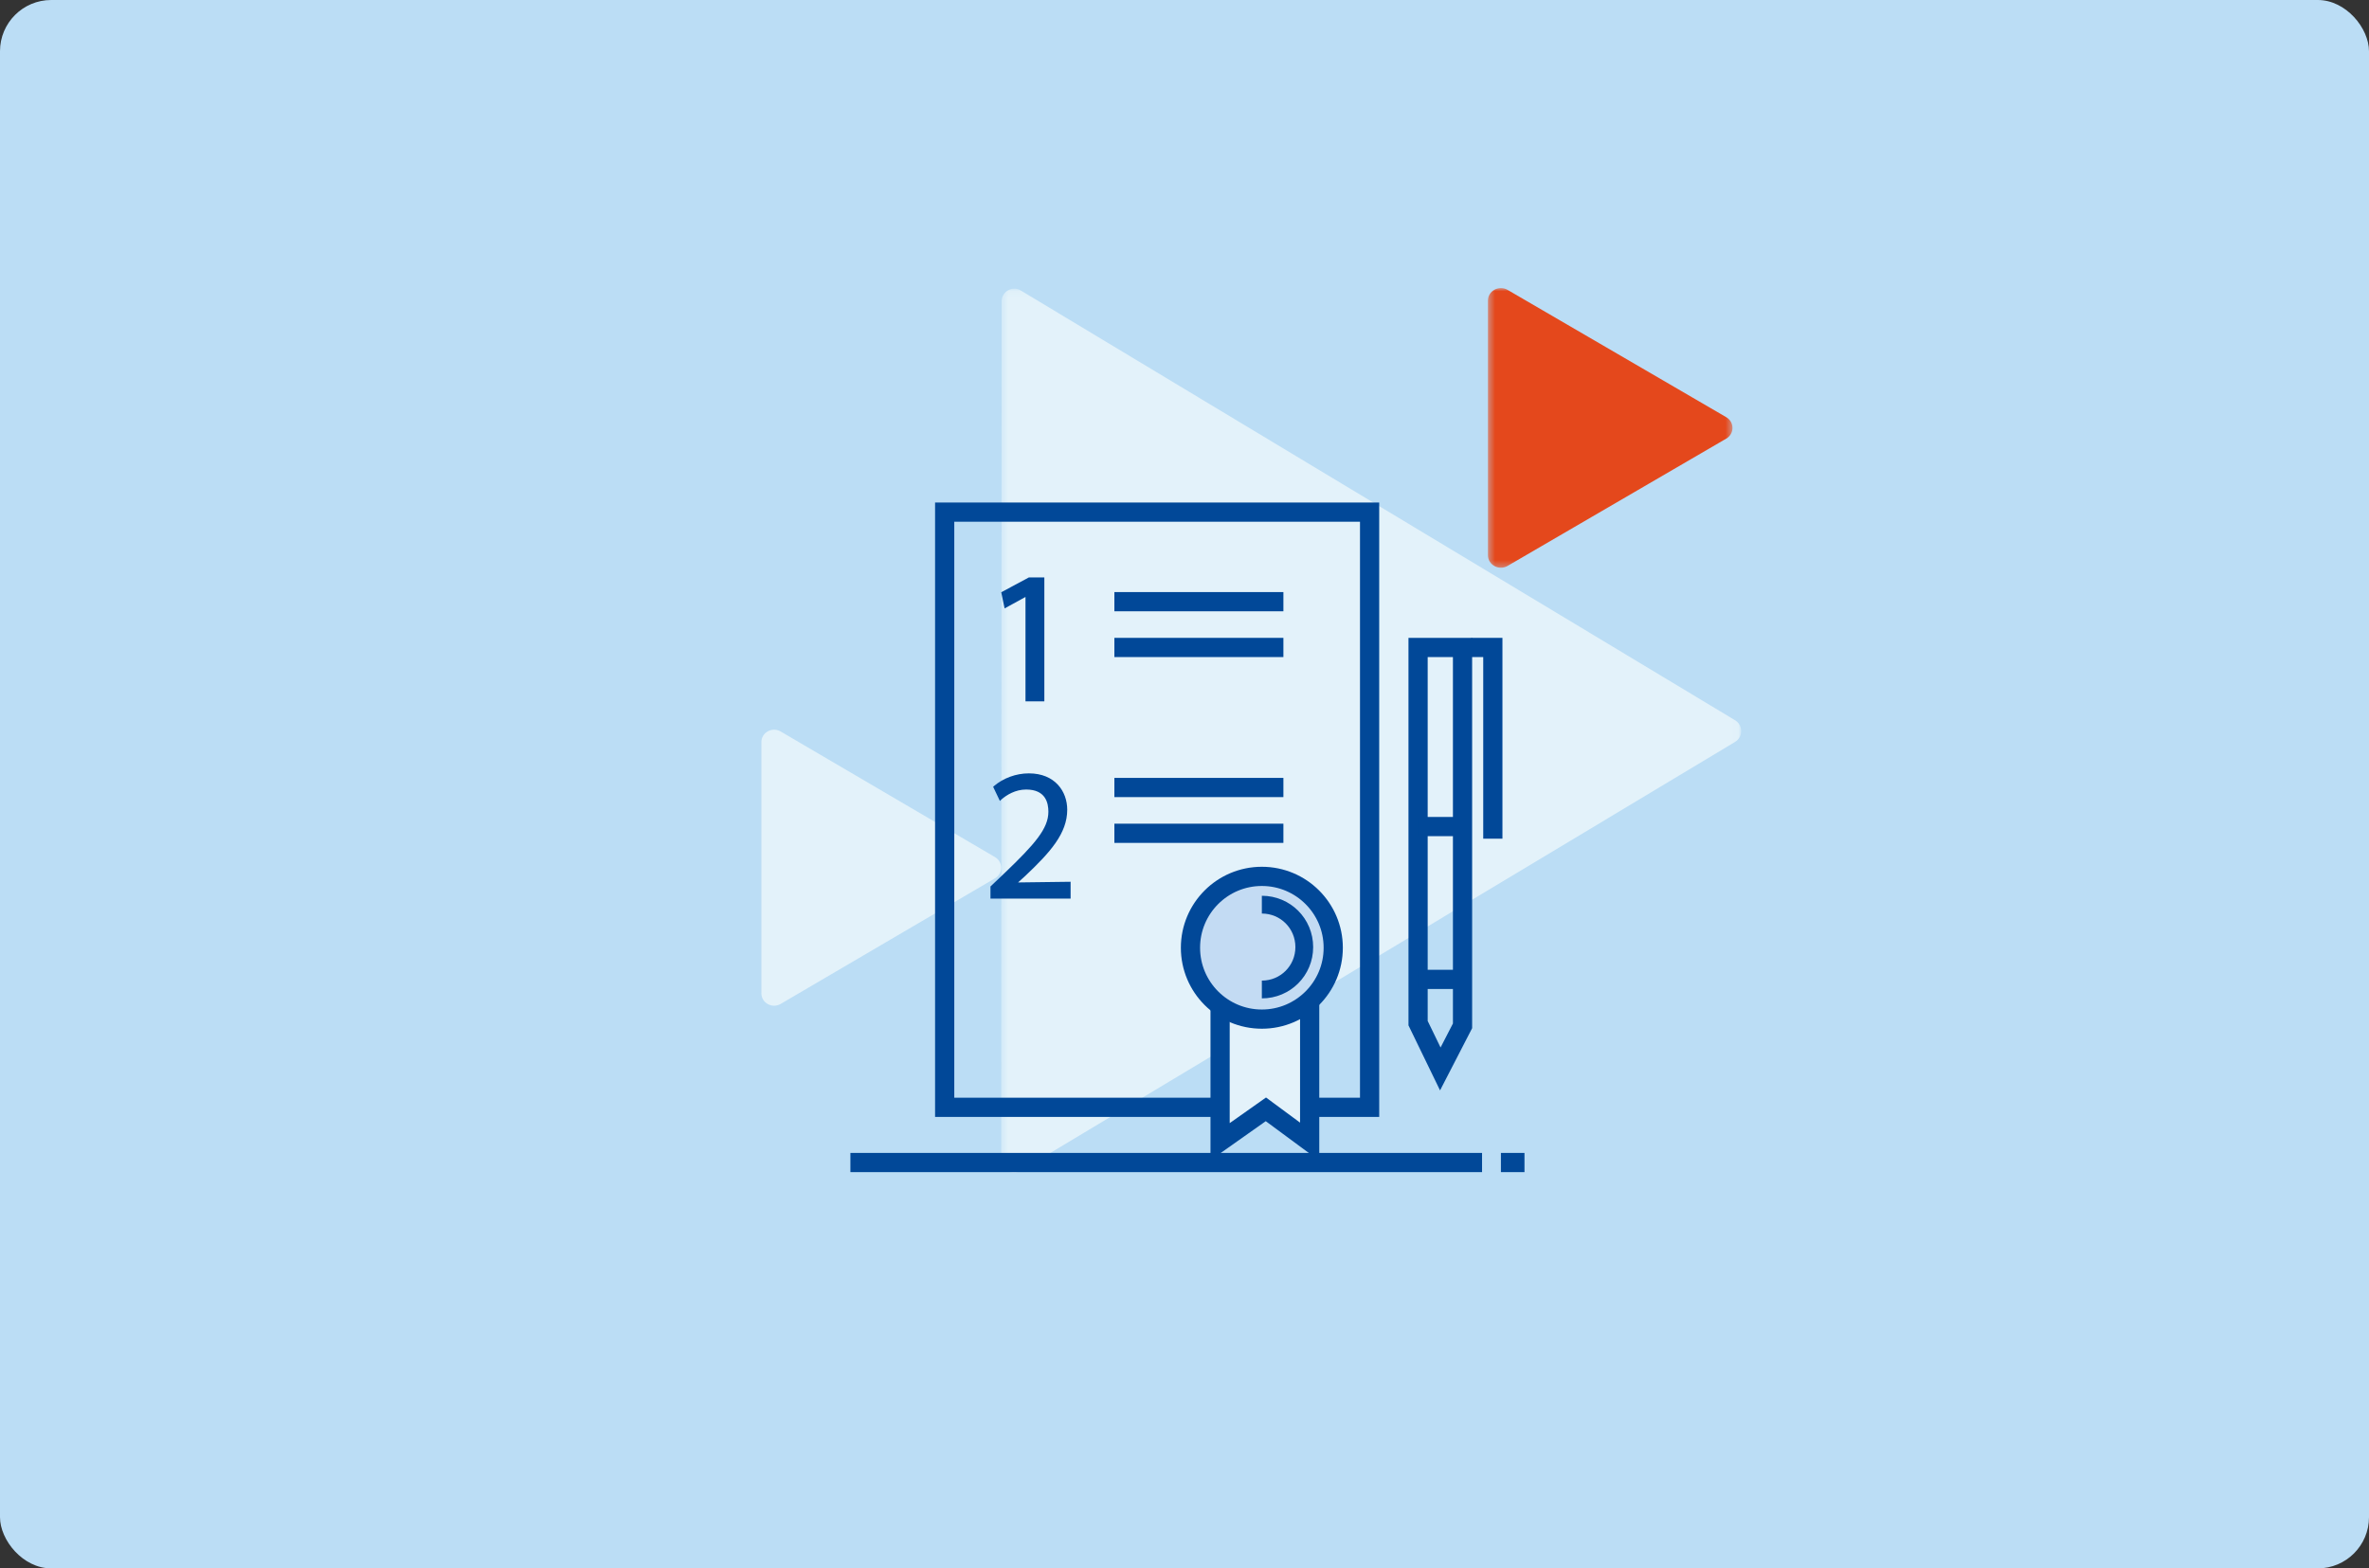
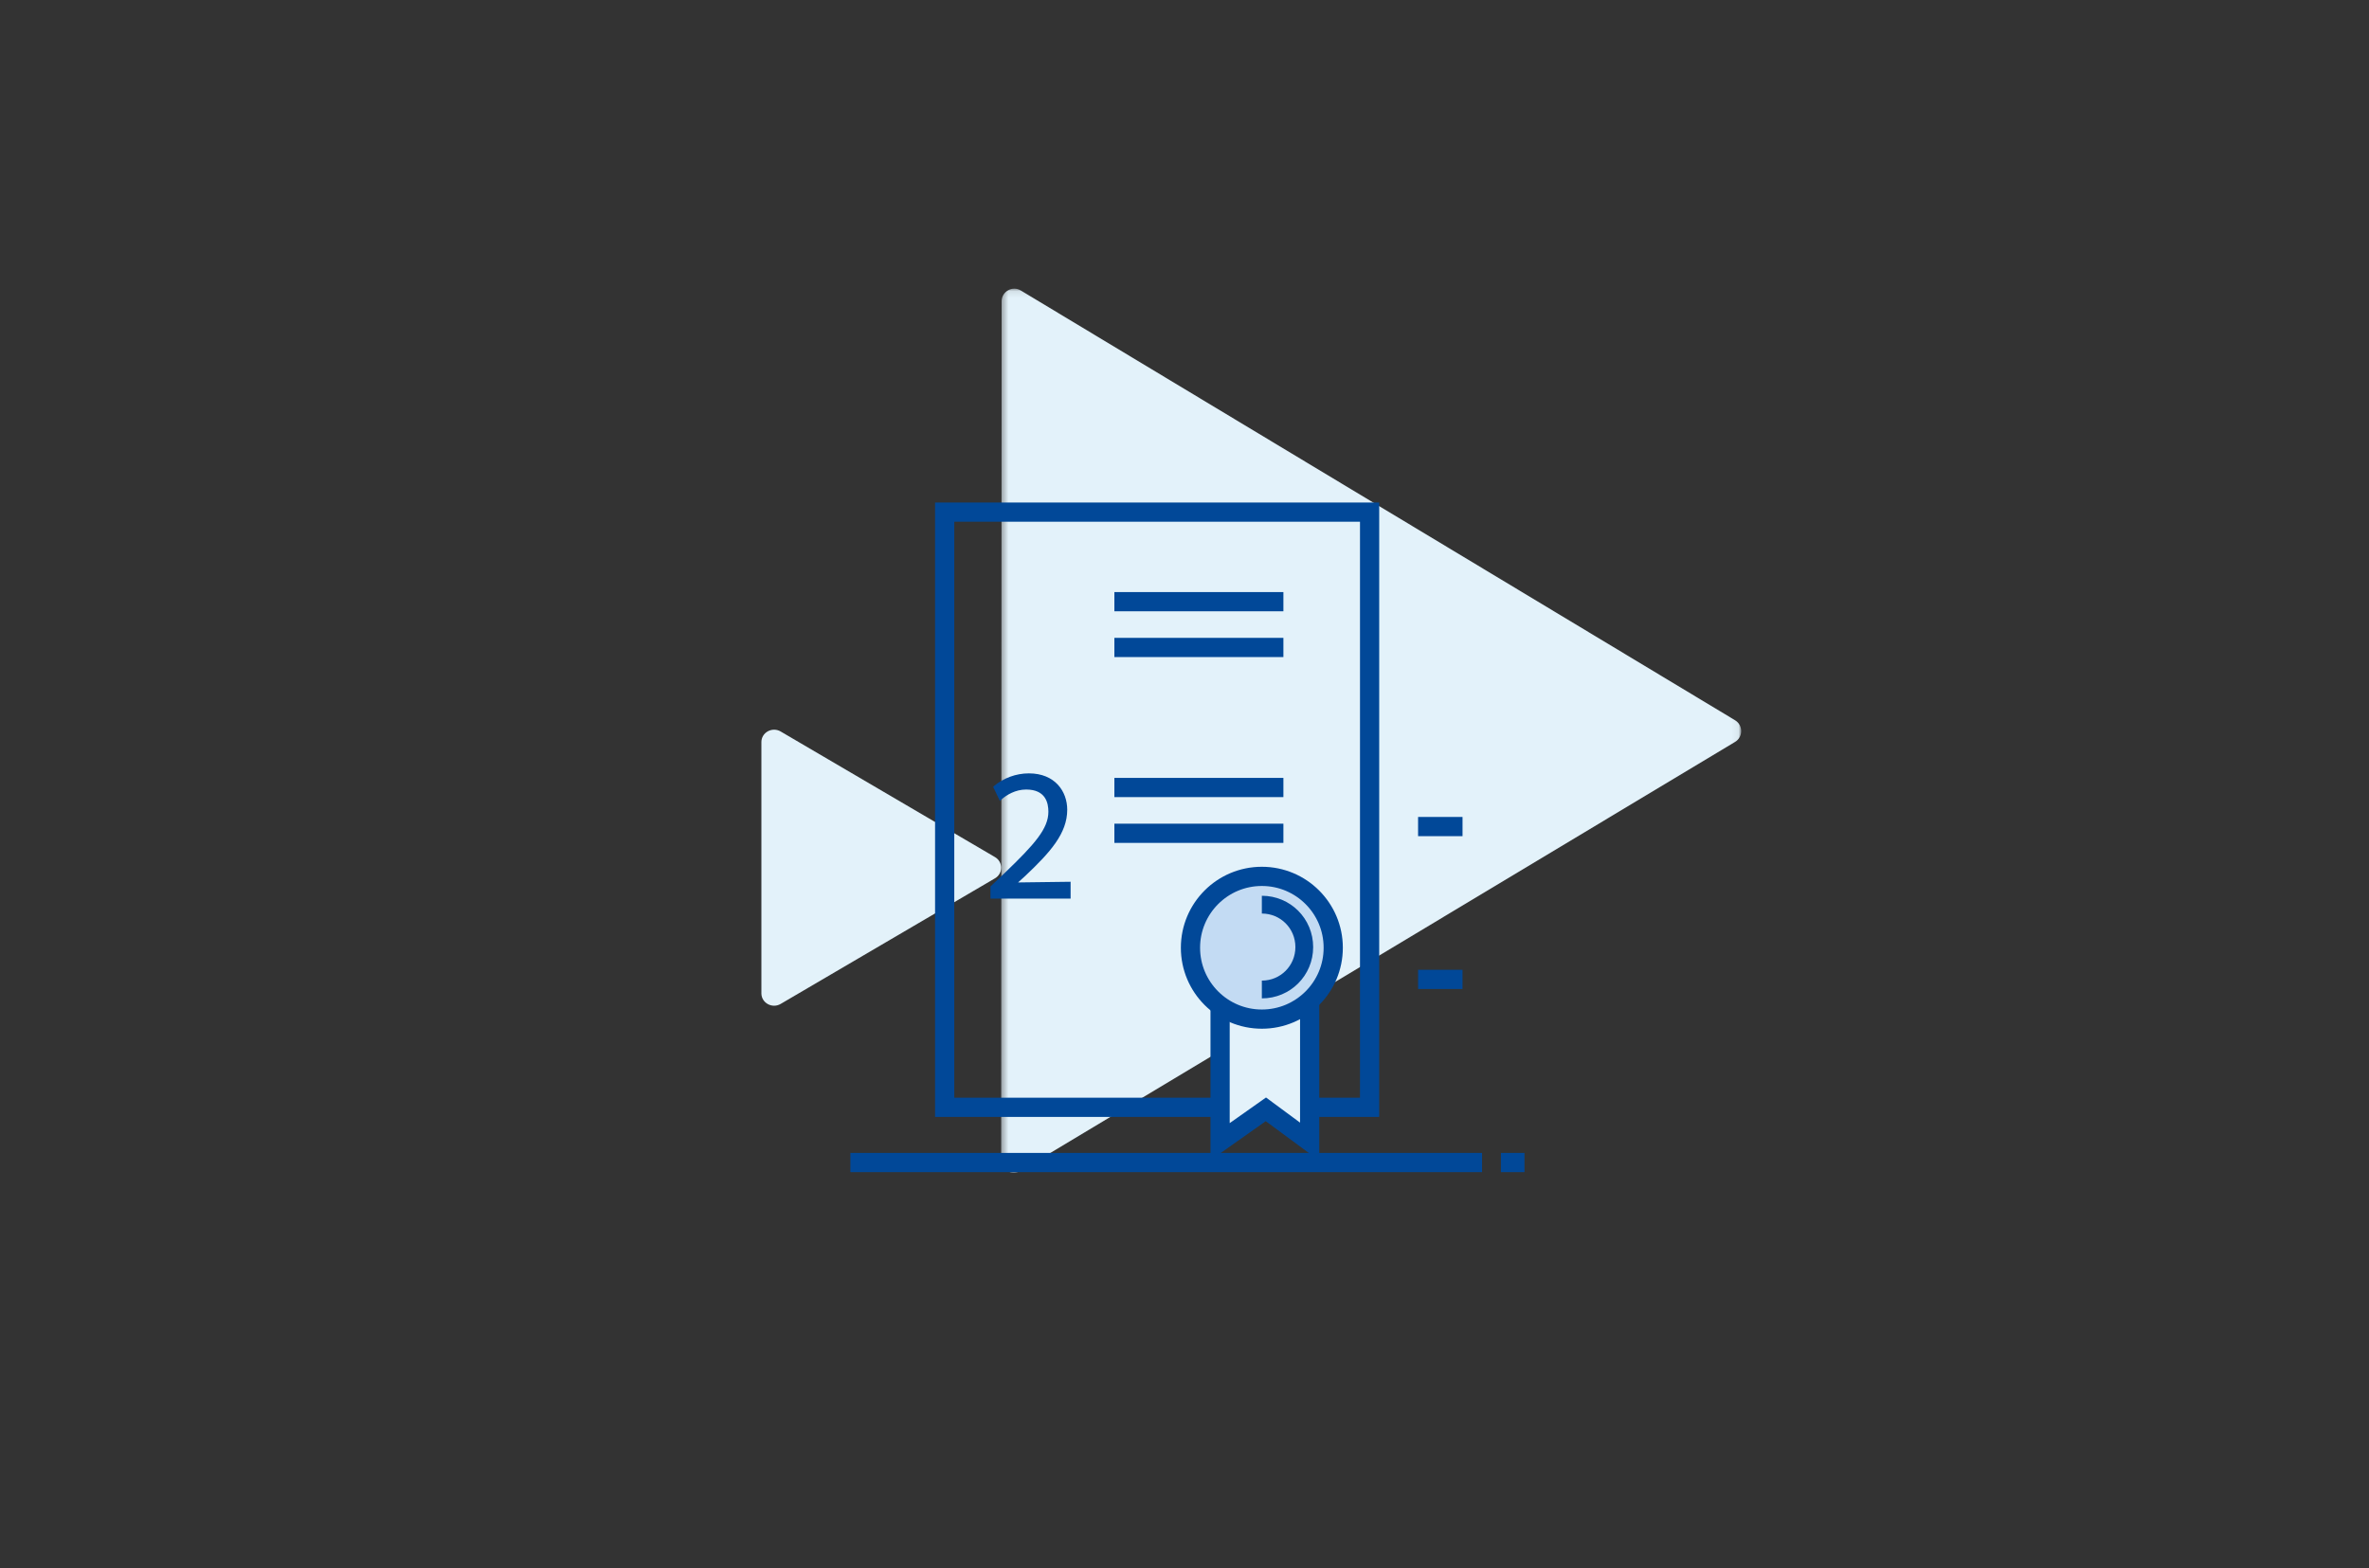
<svg xmlns="http://www.w3.org/2000/svg" width="370" height="245" viewBox="0 0 370 245" fill="none">
  <rect x="0" y="0" width="370" height="245" fill="#333333" stroke="none" />
-   <rect width="370" height="245" rx="8" fill="#BBDDF5" />
  <mask id="mask0" mask-type="alpha" maskUnits="userSpaceOnUse" x="232" y="45" width="39" height="44">
    <path fill-rule="evenodd" clip-rule="evenodd" d="M232.391 45H270.586V88.687H232.391V45Z" fill="white" />
  </mask>
  <g mask="url(#mask0)">
-     <path fill-rule="evenodd" clip-rule="evenodd" d="M232.391 46.963V86.723C232.391 88.248 234.11 89.189 235.46 88.403L269.604 68.523C270.913 67.761 270.913 65.926 269.604 65.164L235.46 45.283C234.11 44.498 232.391 45.439 232.391 46.963Z" fill="#E4481C" />
-   </g>
+     </g>
  <path fill-rule="evenodd" clip-rule="evenodd" d="M118.917 115.924V155.167C118.917 156.672 120.603 157.601 121.926 156.825L155.401 137.203C156.683 136.452 156.683 134.639 155.401 133.888L121.926 114.266C120.603 113.49 118.917 114.419 118.917 115.924Z" fill="#E3F2FA" />
  <mask id="mask1" mask-type="alpha" maskUnits="userSpaceOnUse" x="156" y="45" width="116" height="139">
    <path fill-rule="evenodd" clip-rule="evenodd" d="M156.362 45.093H271.946V183.203H156.362V45.093Z" fill="white" />
  </mask>
  <g mask="url(#mask1)">
    <path fill-rule="evenodd" clip-rule="evenodd" d="M270.989 112.512L159.433 45.379C158.117 44.587 156.438 45.535 156.438 47.072L156.362 181.223C156.361 182.76 158.039 183.709 159.356 182.918L270.987 115.897C272.264 115.13 272.265 113.28 270.989 112.512Z" fill="#E3F2FA" />
  </g>
  <path d="M238.1 181.6H234.419" stroke="#014898" stroke-width="3" />
  <path d="M132.819 181.6H231.474" stroke="#014898" stroke-width="3" />
  <path d="M213.91 80H147.543V172.976H213.91V80Z" stroke="#014898" stroke-width="3" stroke-miterlimit="10" />
  <path d="M174.048 93.989H200.447" stroke="#014898" stroke-width="3" stroke-miterlimit="10" />
  <path d="M174.048 101.141H200.447" stroke="#014898" stroke-width="3" stroke-miterlimit="10" />
  <path d="M174.048 123.017H200.447" stroke="#014898" stroke-width="3" stroke-miterlimit="10" />
  <path d="M190.56 148.785V178.34L197.712 173.291L204.549 178.34V148.785H190.56Z" fill="#E3F2FA" stroke="#014898" stroke-width="3" stroke-miterlimit="10" />
  <path d="M174.048 130.169H200.447" stroke="#014898" stroke-width="3" stroke-miterlimit="10" />
-   <path d="M160.691 90.202L156.378 92.516L156.904 95.04L160.165 93.252V109.555H163.11V90.202H160.691Z" fill="#014898" />
  <path d="M159.008 137.847L160.165 136.795C164.056 133.114 166.685 130.169 166.685 126.488C166.685 123.648 164.792 120.809 160.69 120.809C158.692 120.809 156.694 121.545 155.221 122.807L155.116 122.912L156.168 125.121L156.378 124.91C157.22 124.174 158.587 123.333 160.27 123.333C163.32 123.333 163.741 125.436 163.741 126.804C163.741 129.433 161.637 131.852 156.799 136.48L154.695 138.478V140.371H167.211V137.742L159.008 137.847Z" fill="#014898" />
  <path d="M197.081 159.198C203.239 159.198 208.23 154.206 208.23 148.049C208.23 141.892 203.239 136.9 197.081 136.9C190.924 136.9 185.933 141.892 185.933 148.049C185.933 154.206 190.924 159.198 197.081 159.198Z" fill="#C3DBF3" stroke="#014898" stroke-width="3" stroke-miterlimit="10" />
  <path d="M197.081 141.318C200.763 141.318 203.707 144.263 203.707 147.944C203.707 151.625 200.763 154.57 197.081 154.57" fill="#C3DBF3" />
  <path d="M197.081 141.318C200.763 141.318 203.707 144.263 203.707 147.944C203.707 151.625 200.763 154.57 197.081 154.57" stroke="#014898" stroke-width="2.776" stroke-miterlimit="10" />
-   <path d="M221.482 101.141V159.829L224.953 166.981L228.424 160.25V101.141H221.482Z" stroke="#014898" stroke-width="3" stroke-miterlimit="10" />
  <path d="M221.482 152.992H228.424" stroke="#014898" stroke-width="3" stroke-miterlimit="10" />
  <path d="M221.482 129.118H228.424" stroke="#014898" stroke-width="3" stroke-miterlimit="10" />
-   <path d="M229.791 101.141H233.157V131.011" stroke="#014898" stroke-width="3" stroke-miterlimit="10" />
</svg>